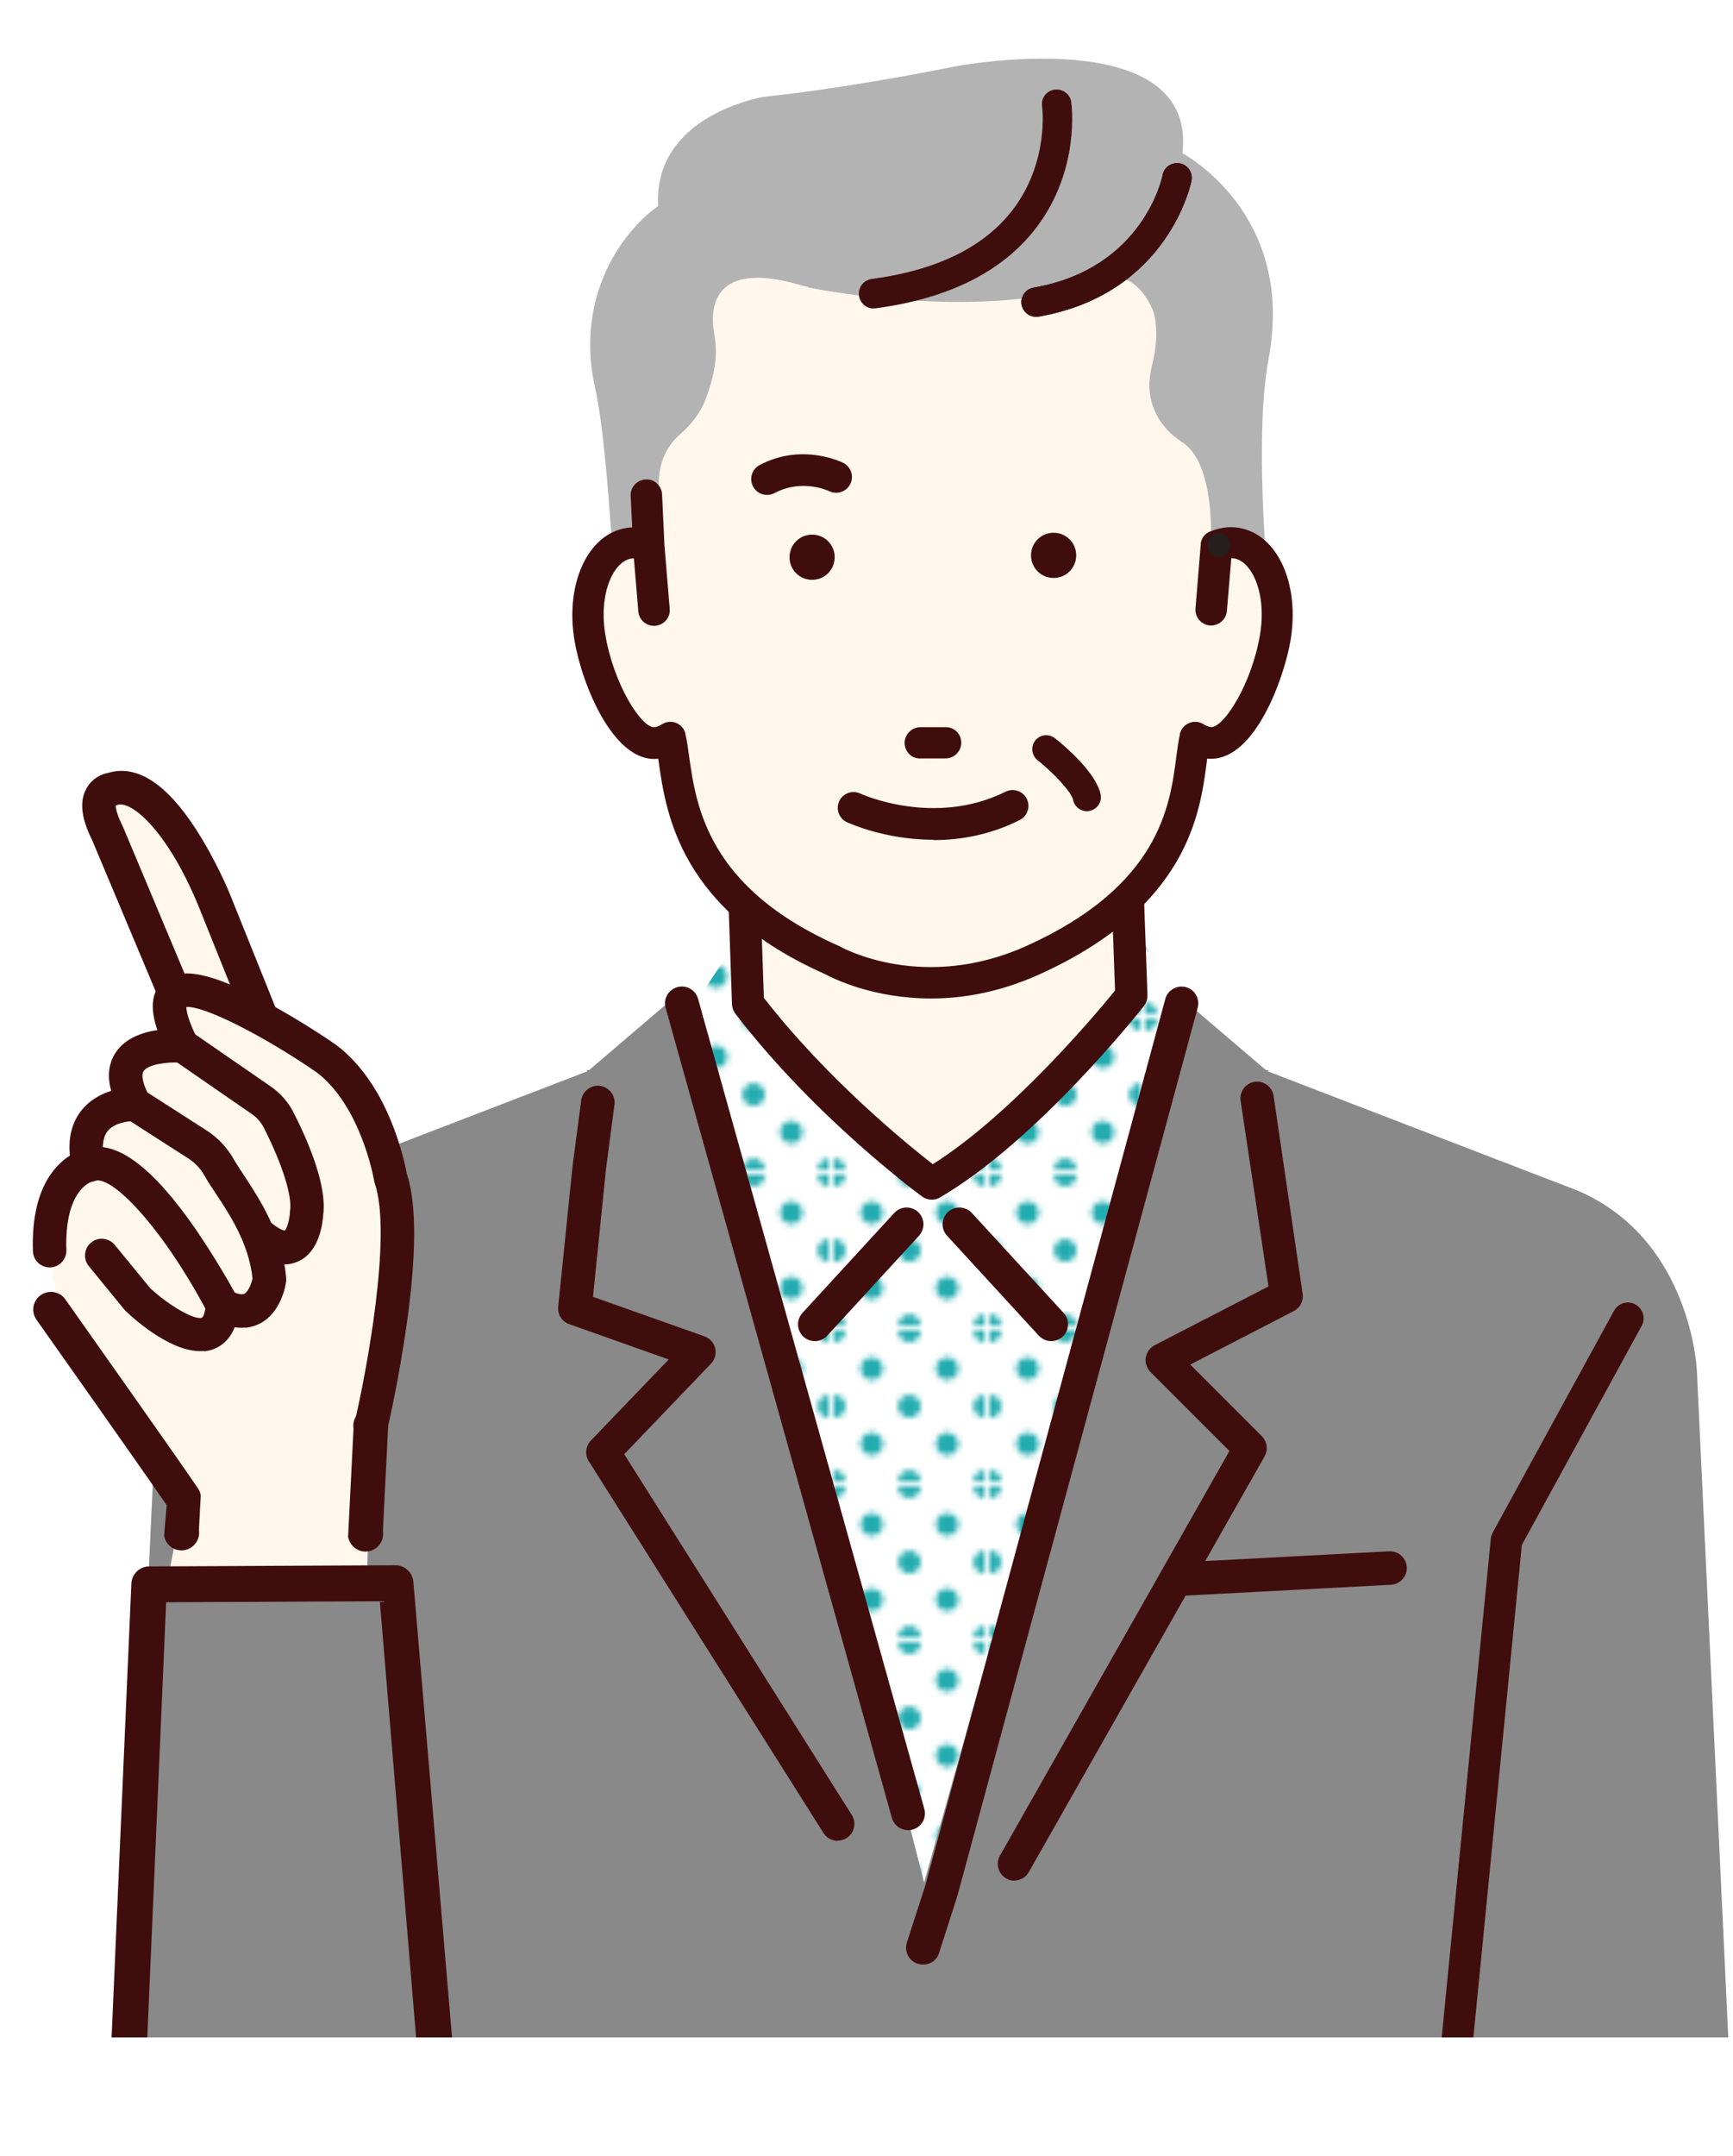
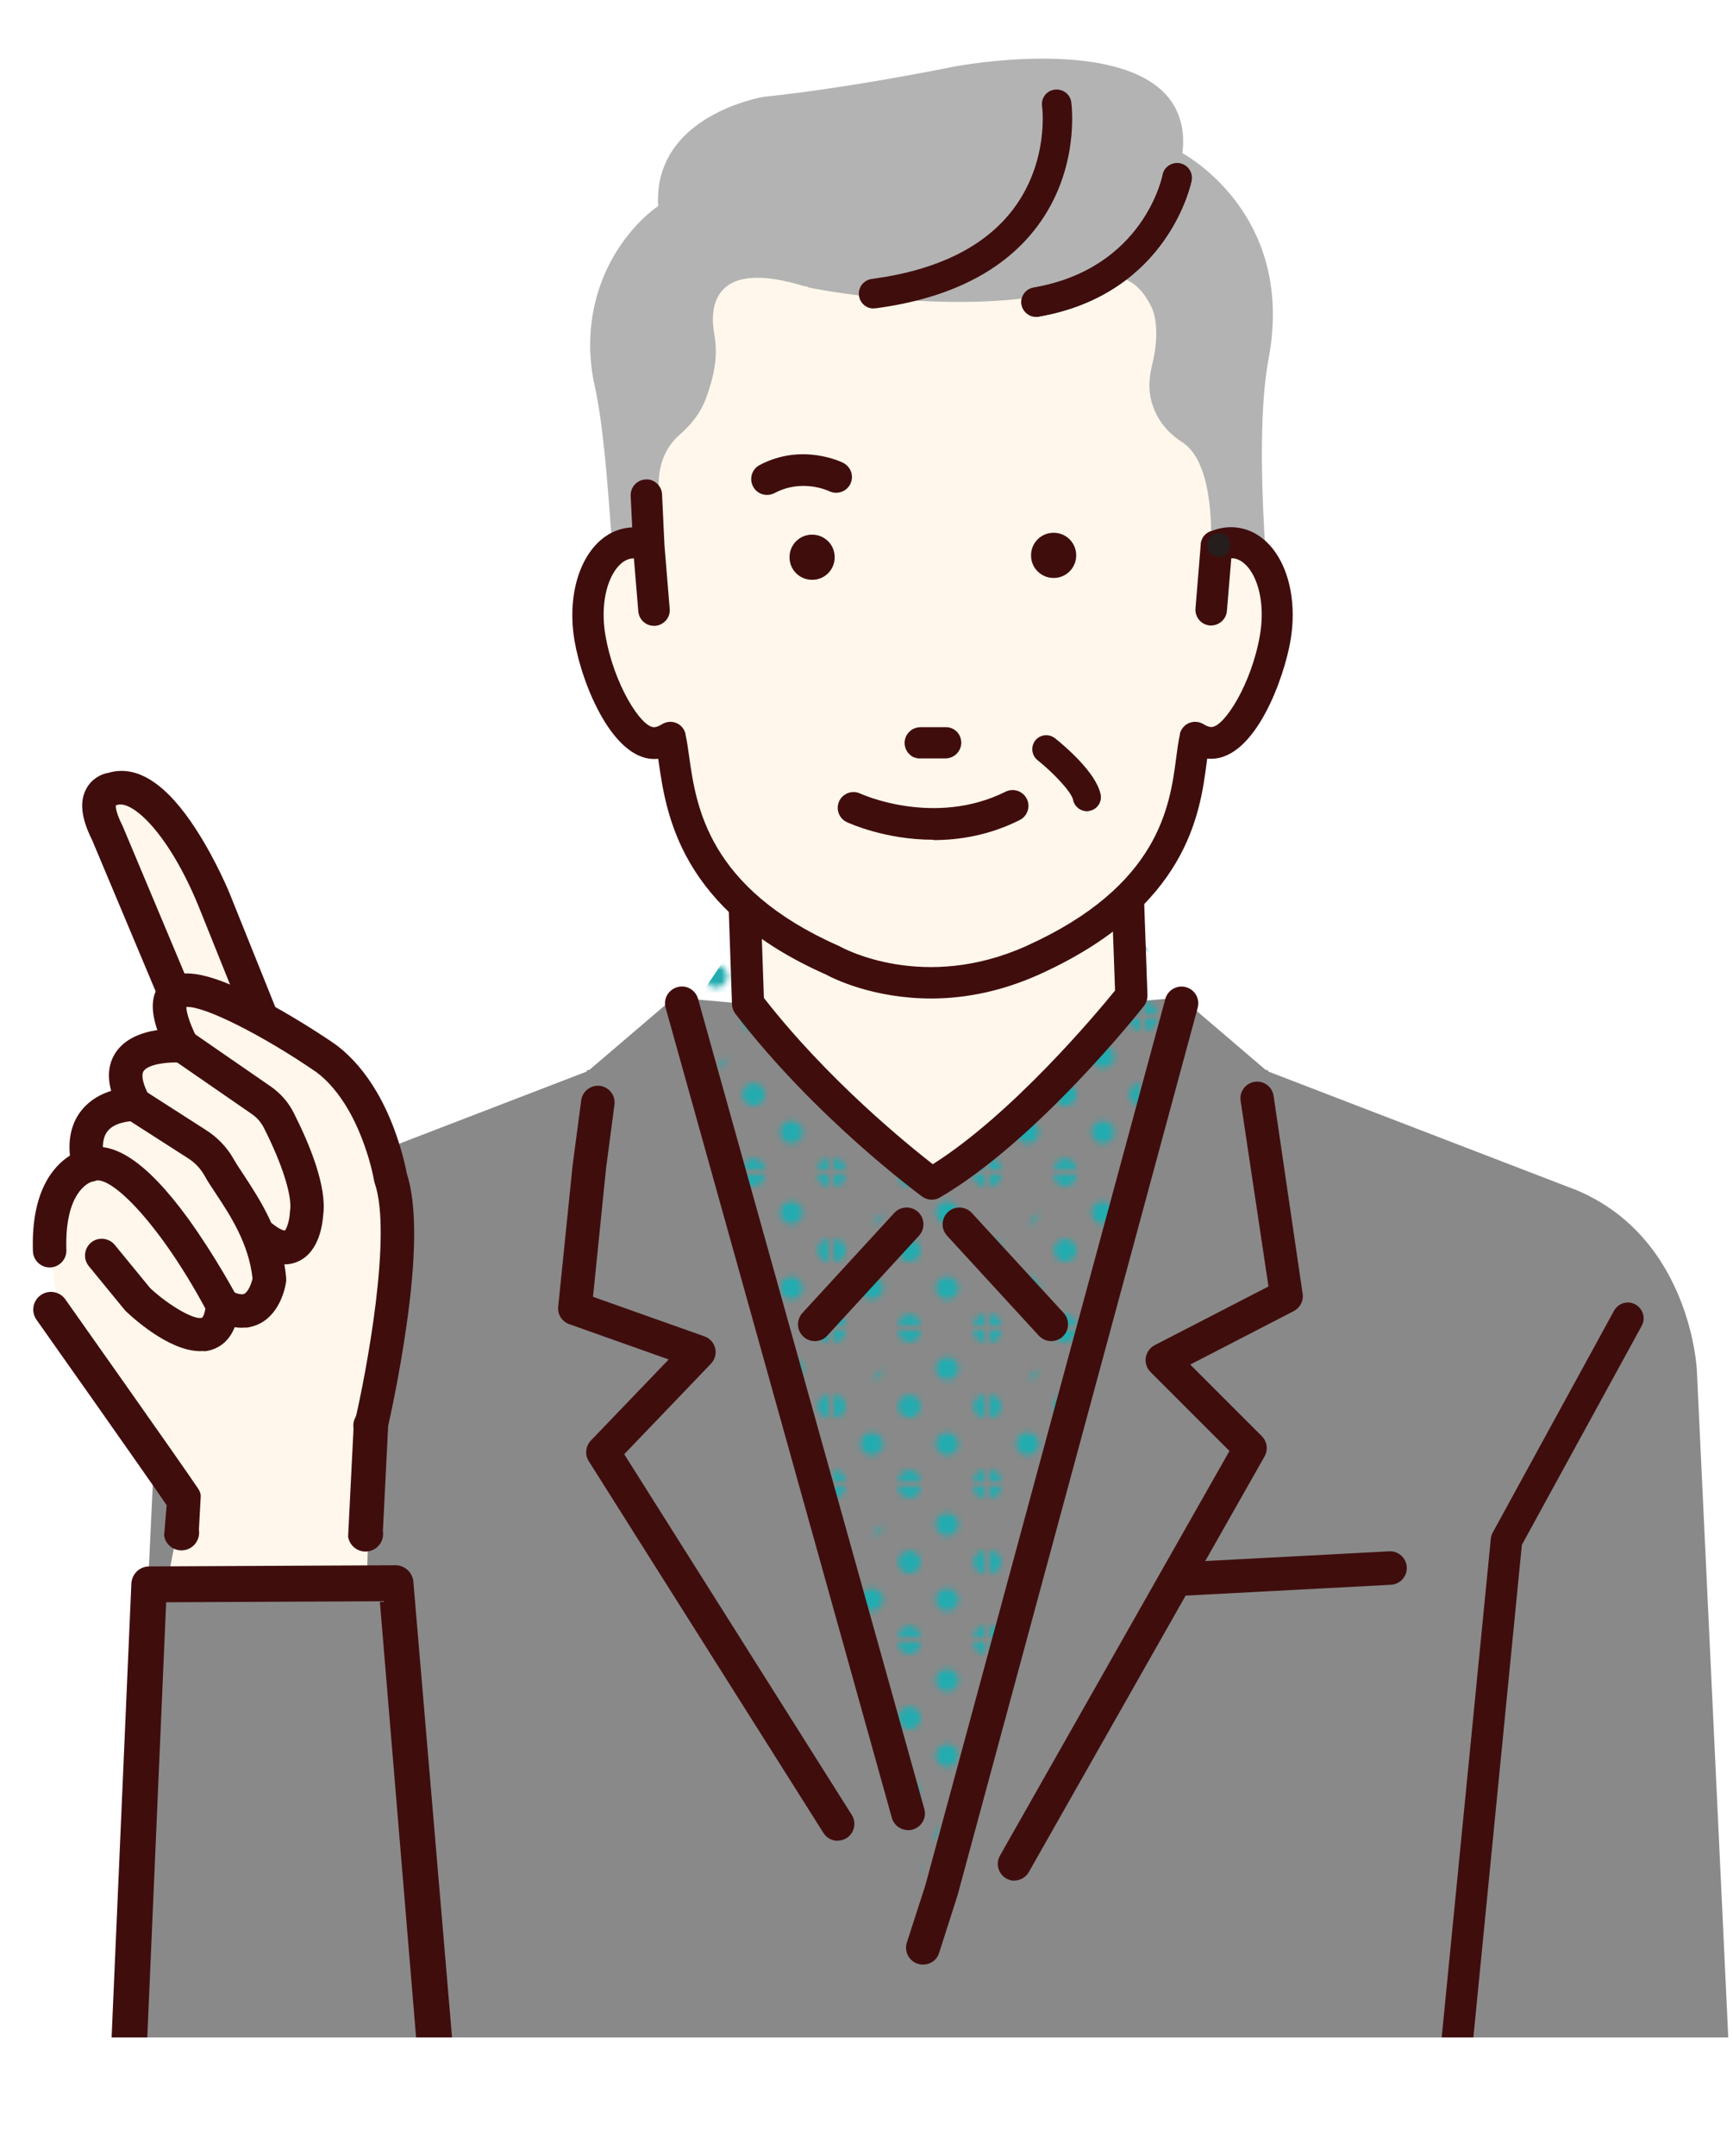
<svg xmlns="http://www.w3.org/2000/svg" id="_レイヤー_2" data-name="レイヤー 2" width="102.11" height="126.98" viewBox="0 0 102.11 126.98">
  <defs>
    <style>
      .cls-1 {
        fill: #fff7eb;
      }

      .cls-2 {
        fill: #898989;
      }

      .cls-3 {
        fill: #231815;
      }

      .cls-4 {
        fill: #fff;
      }

      .cls-5 {
        fill: none;
      }

      .cls-6 {
        fill: #b3b3b3;
      }

      .cls-7 {
        fill: #251e1c;
      }

      .cls-8 {
        fill: #23acb0;
      }

      .cls-9 {
        fill: #400d0d;
      }

      .cls-10 {
        fill: url(#_新規パターンスウォッチ_55);
      }

      .cls-11 {
        clip-path: url(#clippath);
      }
    </style>
    <clipPath id="clippath">
      <rect class="cls-5" width="102.11" height="120" />
    </clipPath>
    <pattern id="_新規パターンスウォッチ_55" data-name="新規パターンスウォッチ 55" x="0" y="0" width="26.12" height="26.11" patternTransform="translate(-5715.88 1198.35) scale(.34)" patternUnits="userSpaceOnUse" viewBox="0 0 26.12 26.11">
      <g>
        <rect class="cls-5" x="0" y="0" width="26.12" height="26.11" />
        <path class="cls-8" d="M26.12,28.07c1.08,0,1.96-.88,1.96-1.96s-.88-1.96-1.96-1.96-1.96.88-1.96,1.96.88,1.96,1.96,1.96Z" />
        <path class="cls-8" d="M13.06,28.07c1.08,0,1.96-.88,1.96-1.96s-.88-1.96-1.96-1.96-1.96.88-1.96,1.96.88,1.96,1.96,1.96Z" />
        <circle class="cls-8" cx="0" cy="26.11" r="1.96" />
        <path class="cls-8" d="M26.12,15.02c1.08,0,1.96-.88,1.96-1.96s-.88-1.96-1.96-1.96-1.96.88-1.96,1.96.88,1.96,1.96,1.96Z" />
        <path class="cls-8" d="M13.06,15.02c1.08,0,1.96-.88,1.96-1.96s-.88-1.96-1.96-1.96-1.96.88-1.96,1.96.88,1.96,1.96,1.96Z" />
        <circle class="cls-8" cx="0" cy="13.06" r="1.96" />
        <path class="cls-8" d="M26.12,1.96c1.08,0,1.96-.88,1.96-1.96s-.88-1.96-1.96-1.96-1.96.88-1.96,1.96.88,1.96,1.96,1.96Z" />
        <path class="cls-8" d="M13.06,1.96c1.08,0,1.96-.88,1.96-1.96s-.88-1.96-1.96-1.96-1.96.88-1.96,1.96.88,1.96,1.96,1.96Z" />
        <path class="cls-8" d="M0,1.96c1.08,0,1.96-.88,1.96-1.96s-.88-1.96-1.96-1.96-1.96.88-1.96,1.96.88,1.96,1.96,1.96Z" />
        <path class="cls-8" d="M-13.06,1.96c1.08,0,1.96-.88,1.96-1.96s-.88-1.96-1.96-1.96-1.96.88-1.96,1.96.88,1.96,1.96,1.96Z" />
        <path class="cls-8" d="M-13.06,0" />
        <path class="cls-8" d="M6.53,21.54c1.08,0,1.96-.88,1.96-1.96s-.88-1.96-1.96-1.96-1.96.88-1.96,1.96.88,1.96,1.96,1.96Z" />
        <path class="cls-8" d="M19.59,21.54c1.08,0,1.96-.88,1.96-1.96s-.88-1.96-1.96-1.96-1.96.88-1.96,1.96.88,1.96,1.96,1.96Z" />
-         <path class="cls-8" d="M6.53,8.49c1.08,0,1.96-.88,1.96-1.96s-.88-1.96-1.96-1.96-1.96.88-1.96,1.96.88,1.96,1.96,1.96Z" />
+         <path class="cls-8" d="M6.53,8.49c1.08,0,1.96-.88,1.96-1.96Z" />
        <path class="cls-8" d="M19.59,8.49c1.08,0,1.96-.88,1.96-1.96s-.88-1.96-1.96-1.96-1.96.88-1.96,1.96.88,1.96,1.96,1.96Z" />
        <path class="cls-8" d="M-6.53,8.49c1.08,0,1.96-.88,1.96-1.96s-.88-1.96-1.96-1.96-1.96.88-1.96,1.96.88,1.96,1.96,1.96Z" />
        <path class="cls-8" d="M-6.53,6.53" />
      </g>
    </pattern>
  </defs>
  <g id="_トップ" data-name="トップ">
    <g class="cls-11">
      <path class="cls-2" d="M102.11,126.06s0-.06,0-.13l-2.13-45.23s-.33-7.74-7.06-10.59l-18.22-7.01h0s.05-.06.05-.06l-.17-.02-5-4.27-14.93,1.33-14.93-1.33-5,4.27-.17.02.05.06h0s-18.22,7.01-18.22,7.01c-6.73,2.85-7.06,10.59-7.06,10.59l-2.13,45.23c0,.07,0,.11,0,.13,0,.1,0,.13,0,0,.01.08.05-.29.08-.67,0,.13,0,.34-.02.69-.01.26-.03.55-.05.89h94.93c-.02-.34-.04-.64-.05-.89-.01-.34-.02-.56-.02-.69.03.39.07.75.08.67,0,.13,0,.1,0,0Z" />
-       <polygon class="cls-4" points="53.98 55.63 43.89 54.72 41.13 58.83 54.45 110.88 69.09 58.83 67.47 55.63 53.98 55.63" />
      <polygon class="cls-10" points="53.98 55.63 43.89 54.72 41.13 58.83 54.45 110.88 69.09 58.83 67.47 55.63 53.98 55.63" />
      <path class="cls-1" d="M44.08,59.13l-.47-13.64h22.58l.47,13.17s-6.12,7.76-11.76,11.06c0,0-6.12-4.47-10.82-10.59Z" />
      <path class="cls-9" d="M54.9,70.66c-.2,0-.39-.06-.56-.18-.25-.19-6.28-4.62-11.01-10.77-.12-.16-.19-.35-.2-.55l-.47-13.64c0-.26.09-.51.27-.69.18-.18.42-.29.68-.29h22.58c.51,0,.93.4.95.91l.47,13.17c0,.22-.06.44-.2.62-.25.32-6.29,7.94-12.03,11.29-.15.09-.31.13-.48.13ZM45.02,58.79c3.76,4.82,8.43,8.6,9.94,9.78,4.69-2.96,9.66-8.9,10.74-10.23l-.43-11.91h-20.69l.43,12.36Z" />
      <path class="cls-9" d="M48.01,78.99c-.24,0-.48-.09-.67-.26-.4-.37-.43-.99-.06-1.4l5.41-5.89c.37-.4.99-.43,1.4-.06.4.37.43.99.06,1.4l-5.41,5.89c-.19.21-.46.32-.73.32Z" />
      <path class="cls-9" d="M61.94,78.99c-.27,0-.53-.11-.73-.32l-5.41-5.89c-.37-.4-.34-1.03.06-1.4.4-.37,1.03-.34,1.4.06l5.41,5.89c.37.4.34,1.03-.06,1.4-.19.17-.43.26-.67.26Z" />
      <path class="cls-9" d="M59.78,110.77c-.17,0-.33-.04-.49-.13-.47-.27-.64-.87-.37-1.35l13.52-23.83-4.65-4.65c-.22-.22-.33-.54-.28-.85.05-.31.24-.58.52-.73l6.71-3.46-1.65-10.99c-.05-.54.35-1.02.89-1.07.54-.05,1.02.35,1.07.89l1.71,11.65c.04.4-.17.78-.53.97l-6.1,3.15,4.22,4.22c.31.31.38.8.16,1.19l-13.89,24.48c-.18.32-.52.5-.86.5Z" />
      <path class="cls-9" d="M54.37,115.71c-.1,0-.2-.02-.3-.05-.52-.17-.8-.72-.64-1.24l1.09-3.37,14.14-52.21c.14-.53.69-.84,1.21-.7.53.14.84.68.7,1.21l-14.14,52.24s0,.03-.01.04l-1.09,3.4c-.13.42-.52.68-.94.68Z" />
      <path class="cls-9" d="M49.36,108.42c-.33,0-.65-.16-.84-.46l-13.83-21.9c-.24-.38-.19-.88.12-1.21l4.59-4.78-5.86-2.08c-.43-.15-.7-.58-.65-1.03l.85-8.33.5-3.78c.05-.54.53-.94,1.07-.9.54.05.95.53.9,1.07l-.5,3.79-.77,7.57,6.57,2.33c.32.11.55.38.63.7.08.33-.02.67-.25.91l-5.11,5.33,13.41,21.25c.29.46.15,1.07-.31,1.36-.16.1-.35.15-.53.15Z" />
      <path class="cls-9" d="M53.5,107.79c-.43,0-.83-.29-.95-.72l-13.33-47.71c-.15-.53.16-1.07.69-1.22.53-.15,1.07.16,1.22.69l13.33,47.71c.15.53-.16,1.07-.69,1.22-.09.02-.18.04-.27.04Z" />
      <path class="cls-9" d="M69.98,93.98c-.52,0-.96-.41-.99-.94-.03-.54.39-1.01.93-1.04l11.93-.63c.54-.03,1.01.39,1.04.93.03.54-.39,1.01-.93,1.04l-11.93.63s-.04,0-.05,0Z" />
      <path class="cls-9" d="M85.31,126.66s-.06,0-.09,0c-.51-.05-.89-.51-.83-1.02l3.45-35.01c.01-.12.05-.25.11-.36l7.15-13.07c.25-.45.81-.62,1.26-.37.45.25.62.81.37,1.26l-7.06,12.9-3.43,34.82c-.05.48-.45.84-.93.84Z" />
      <path class="cls-6" d="M75,37.42c-.01-.11-1.27-10.91-.25-16.31,1.5-8.02-4.22-11.6-5.08-12.09.18-1.51-.22-2.74-1.17-3.65-3.25-3.09-11.84-1.53-12.21-1.46-7.07,1.41-11.22,1.78-11.27,1.79-.07.01-1.68.28-3.26,1.21-2.09,1.23-3.11,3.03-2.98,5.23-.25.17-1,.71-1.84,1.79-1.91,2.45-2.6,5.65-1.9,8.8.49,2.2.75,5.6.97,8.59.23,3,.44,5.83.85,7.08l.33-.08c-.02-.16-.03-.53.13-.59.25-.1,1.48.15,6.71,7.61l.06.08,22.42-1.87h.05s8.48-6.02,8.48-6.02v-.1Z" />
      <path class="cls-4" d="M46.09,16.94s1.56-.02,1.56-.02c-.1-.12-1.63-.1-1.56.02Z" />
      <path class="cls-1" d="M73.37,32.01c-.4-.07-.8,0-1.19.16l-.37-.03v-.08s-.45.04-.45.04c.08-4.1-.9-5.55-1.71-6.06-1.31-.82-2.09-2.27-1.9-3.8.05-.44.13-.73.13-.73.56-2.23,0-3.35,0-3.35-1.05-2.24-2.57-1.96-3.37-1.61-.9.4-1.85.66-2.82.83-6.52,1.12-14.07-.45-14.07-.45-5.81-1.88-5.78,1.37-5.54,2.72.11.61.13,1.23.04,1.85-.1.7-.31,1.39-.53,1.98-.31.83-.86,1.53-1.53,2.11-1.64,1.42-1.2,3.6-1.2,3.6l-.3-.03.14,3c-.39-.16-.79-.22-1.19-.16-1.72.29-2.74,2.78-2.27,5.56.47,2.78,2.25,6.48,3.97,6.19.27-.05.52-.15.76-.3.6,2.51.03,8.91,9.56,13.11,0,0,5.24,2.96,11.82,0,9.72-4.38,8.96-10.6,9.56-13.11.23.15.49.25.76.3,1.73.29,3.5-3.4,3.97-6.19.47-2.78-.55-5.27-2.27-5.56Z" />
      <path class="cls-9" d="M64.04,47.78c-.38,0-.73-.27-.81-.66-.09-.47-1.16-1.6-2.1-2.35-.35-.28-.41-.8-.13-1.16.28-.35.8-.41,1.16-.13.57.45,2.43,2.03,2.69,3.31.09.45-.2.88-.65.97-.05.01-.11.02-.16.02Z" />
      <g>
        <g>
          <path class="cls-3" d="M61.05,18.5c-.34,0-.63-.24-.69-.58-.07-.38.19-.75.57-.81,6.63-1.14,7.73-6.7,7.74-6.75.07-.38.44-.64.82-.56.38.07.63.44.56.82-.01.07-1.29,6.57-8.88,7.88-.04,0-.08.01-.12.01Z" />
          <path class="cls-3" d="M61.05,18.66c-.42,0-.78-.3-.86-.72-.08-.47.24-.92.71-1,6.5-1.12,7.59-6.56,7.6-6.62.04-.23.17-.43.36-.56.19-.13.42-.18.65-.14.23.04.43.17.56.36.13.19.18.42.14.65-.01.07-1.33,6.69-9.02,8.02-.05,0-.1.01-.15.01ZM69.36,9.94c-.11,0-.21.03-.3.09-.12.08-.2.2-.22.35-.01.06-1.11,5.72-7.87,6.89-.29.05-.49.33-.44.62.05.29.32.48.62.44,7.44-1.28,8.73-7.68,8.74-7.75.03-.14,0-.28-.09-.4-.08-.12-.2-.2-.34-.22-.03,0-.07,0-.1,0Z" />
        </g>
        <g>
          <path class="cls-9" d="M61.05,18.5c-.34,0-.63-.24-.69-.58-.07-.38.19-.75.57-.81,6.63-1.14,7.73-6.7,7.74-6.75.07-.38.44-.64.82-.56.38.07.63.44.56.82-.01.07-1.29,6.57-8.88,7.88-.04,0-.08.01-.12.01Z" />
          <path class="cls-9" d="M61.05,18.66c-.42,0-.78-.3-.86-.72-.08-.47.24-.92.71-1,6.5-1.12,7.59-6.56,7.6-6.62.04-.23.17-.43.36-.56.19-.13.42-.18.65-.14.23.04.43.17.56.36.13.19.18.42.14.65-.01.07-1.33,6.69-9.02,8.02-.05,0-.1.01-.15.01ZM69.36,9.94c-.11,0-.21.03-.3.09-.12.08-.2.2-.22.35-.01.06-1.11,5.72-7.87,6.89-.29.05-.49.33-.44.62.05.29.32.48.62.44,7.44-1.28,8.73-7.68,8.74-7.75.03-.14,0-.28-.09-.4-.08-.12-.2-.2-.34-.22-.03,0-.07,0-.1,0Z" />
        </g>
      </g>
      <g>
        <path class="cls-9" d="M51.47,18c-.35,0-.65-.26-.7-.61-.05-.38.22-.74.6-.79,3.9-.52,6.74-1.92,8.45-4.18,2.18-2.88,1.74-6.16,1.74-6.19-.05-.38.21-.74.6-.79.38-.05.74.21.79.6.02.16.52,3.9-2.01,7.24-1.94,2.56-5.1,4.15-9.38,4.72-.03,0-.06,0-.09,0Z" />
        <path class="cls-9" d="M51.47,18.17c-.43,0-.8-.32-.86-.76-.06-.48.27-.91.75-.98,3.85-.51,6.66-1.89,8.34-4.11,2.13-2.82,1.71-6.03,1.7-6.06-.07-.48.26-.92.74-.98.47-.06.92.26.98.74.02.16.53,3.97-2.04,7.36-1.97,2.6-5.17,4.21-9.5,4.78-.04,0-.08,0-.12,0ZM62.26,5.6s-.05,0-.07,0c-.14.02-.27.09-.35.21-.09.11-.12.26-.1.4,0,.03.44,3.4-1.77,6.31-1.74,2.29-4.62,3.72-8.56,4.24-.29.04-.5.31-.46.6.04.29.31.5.6.46,4.24-.56,7.36-2.13,9.27-4.65,2.49-3.28,2-6.96,1.97-7.11-.04-.27-.27-.46-.53-.46Z" />
      </g>
      <g>
        <path class="cls-9" d="M73.03,31.2c-.51-.09-1.04-.02-1.56.18-.02,0-.03.01-.05.02-.01,0-.02,0-.03.01-.01,0-.02.01-.03.02-.03.01-.06.03-.09.05-.02.01-.04.03-.06.04-.02.02-.05.04-.07.06-.02.02-.03.03-.05.05-.02.02-.04.04-.05.07-.01.02-.03.04-.04.06-.01.02-.03.05-.04.07-.01.02-.02.05-.03.07,0,.03-.02.05-.02.08,0,.03-.01.06-.02.08,0,.02,0,.03,0,.04l-.31,3.78c-.04.45.3.85.75.88.02,0,.05,0,.07,0,.42,0,.78-.32.82-.75l.26-3.21c.1,0,.19,0,.29,0,1.09.19,2.02,2.13,1.6,4.62-.49,2.91-2.18,5.65-3.03,5.51-.15-.03-.3-.09-.46-.19-.22-.14-.5-.17-.75-.07-.24.1-.43.31-.49.57h0c-.1.42-.16.88-.23,1.42-.37,2.84-1,7.59-8.87,11.14-6.1,2.75-10.89.14-11.09.03-.02-.01-.05-.03-.07-.04-7.76-3.42-8.45-8.29-8.87-11.19-.07-.52-.14-.97-.23-1.36h0c-.06-.26-.24-.48-.49-.57-.24-.1-.52-.07-.75.07-.16.1-.31.16-.46.18-.85.14-2.54-2.61-3.03-5.51-.42-2.49.51-4.43,1.6-4.62.09-.02.19-.02.29,0l.26,3.21c.04.43.39.75.82.75.02,0,.05,0,.07,0,.45-.04.79-.43.75-.88l-.31-3.77-.14-2.98c-.02-.45-.39-.81-.86-.78-.45.02-.8.4-.78.86l.09,1.95c-.15,0-.31.01-.46.04-2.2.37-3.5,3.23-2.94,6.51.44,2.6,2.33,7.28,4.91,6.86.01.1.03.19.04.3.43,3.02,1.23,8.65,9.78,12.43.36.19,2.73,1.41,6.18,1.41,1.85,0,4.01-.35,6.33-1.4,8.7-3.92,9.43-9.44,9.82-12.41.02-.11.03-.23.04-.33.11.02.22.03.32.03,2.41,0,4.16-4.39,4.58-6.89.55-3.28-.74-6.13-2.95-6.51Z" />
        <path class="cls-9" d="M54.88,58.81c-3.44,0-5.79-1.18-6.23-1.42-8.6-3.8-9.4-9.47-9.84-12.51l-.03-.19c-2.61.29-4.49-4.36-4.93-6.96-.56-3.33.77-6.25,3.03-6.63.12-.02.24-.03.37-.04l-.09-1.85c-.01-.25.07-.48.24-.67.17-.18.39-.29.64-.3.24-.02.48.06.66.23.19.17.3.4.31.65l.14,2.98.31,3.77c.02.25-.06.49-.22.67s-.38.3-.63.32c-.03,0-.05,0-.08,0-.48,0-.88-.37-.92-.85l-.26-3.12c-.06,0-.12,0-.17.01-1.04.18-1.92,2.07-1.51,4.5.49,2.9,2.1,5.43,2.86,5.43.02,0,.03,0,.05,0,.14-.02.27-.08.42-.17.25-.16.57-.19.84-.08.28.11.48.35.55.64,0,.01,0,.03,0,.04.09.39.15.82.22,1.33.41,2.89,1.1,7.72,8.81,11.12.03.01.05.03.08.04.2.11,4.94,2.69,10.99-.04,7.82-3.53,8.44-8.24,8.81-11.06.07-.53.13-.98.22-1.39,0-.01,0-.03,0-.04.07-.29.28-.53.55-.64.28-.11.59-.08.84.07.14.09.28.15.42.17.02,0,.03,0,.05,0,.75,0,2.37-2.54,2.86-5.43.41-2.43-.47-4.32-1.52-4.5-.05,0-.11-.01-.17-.01l-.26,3.11c-.04.5-.49.88-1,.85-.51-.04-.89-.49-.85-1l.31-3.78s0-.03,0-.04c0-.04.01-.07.02-.11,0-.03.02-.06.03-.09.01-.03.02-.05.03-.08.01-.03.03-.06.04-.08.01-.02.03-.05.05-.07.02-.03.04-.05.06-.07.02-.02.04-.04.06-.06.02-.02.05-.04.08-.06.02-.02.04-.03.06-.04.03-.02.06-.04.1-.05.01,0,.02-.01.03-.02,0,0,.02,0,.03,0,.03-.01.05-.02.06-.02.54-.21,1.08-.27,1.61-.18h0c2.26.38,3.59,3.29,3.03,6.63-.37,2.18-2.06,6.97-4.68,6.97-.08,0-.15,0-.23-.01l-.03.23c-.39,2.99-1.12,8.54-9.88,12.49-2.07.93-4.21,1.41-6.37,1.41ZM38.87,44.46s.04,0,.06.02c.02.02.04.04.04.07l.04.3c.43,3,1.22,8.59,9.72,12.35.44.24,2.75,1.4,6.14,1.4,2.13,0,4.25-.47,6.29-1.39,8.65-3.9,9.37-9.38,9.75-12.33l.04-.33s.02-.05.04-.07c.02-.02.05-.03.08-.02.11.02.21.03.31.03,2.35,0,4.08-4.43,4.48-6.8.54-3.22-.71-6.02-2.86-6.39h0c-.49-.08-1-.02-1.51.18l-.04.02-.07-.09.04.1s-.02.01-.03.02c-.03.01-.05.03-.08.04-.02.01-.03.02-.05.03-.02.02-.04.03-.06.05-.02.02-.03.03-.04.05-.02.02-.03.04-.05.06-.01.02-.02.04-.04.05-.01.02-.02.04-.03.06,0,.02-.02.04-.03.06,0,.02-.01.04-.02.07,0,.02,0,.05-.01.07,0,0,0,.03,0,.03l-.31,3.79c-.03.39.26.74.65.77.02,0,.04,0,.06,0,.37,0,.68-.29.71-.65l.26-3.21c0-.05.04-.09.1-.1.12,0,.22,0,.31,0,1.14.19,2.12,2.19,1.69,4.74-.47,2.78-2.15,5.76-3.15,5.6-.17-.03-.33-.09-.5-.2-.19-.12-.44-.14-.65-.06-.2.08-.36.25-.42.46,0,.01,0,.03,0,.04-.1.41-.16.87-.23,1.4-.38,2.86-1,7.65-8.94,11.22-6.15,2.77-10.98.14-11.18.03-.02-.01-.04-.02-.06-.03-7.81-3.44-8.51-8.35-8.93-11.28-.07-.52-.14-.96-.23-1.35,0-.01,0-.03,0-.04-.06-.21-.21-.38-.42-.46-.21-.09-.46-.06-.65.06-.17.11-.33.17-.49.2-1.01.16-2.68-2.82-3.15-5.6-.43-2.55.54-4.55,1.69-4.74.09-.02.2-.02.31,0,.05,0,.09.05.1.1l.26,3.21c.03.39.37.68.77.65.39-.03.68-.38.65-.77l-.31-3.77-.14-2.98c0-.2-.09-.38-.24-.51-.14-.12-.32-.19-.51-.17-.19,0-.37.09-.5.23-.13.14-.19.32-.18.51l.09,1.96s0,.06-.03.08c-.02.02-.05.03-.08.03-.15,0-.3.01-.44.04-2.14.36-3.4,3.17-2.86,6.39.43,2.56,2.28,7.18,4.79,6.77,0,0,.01,0,.02,0Z" />
      </g>
      <path class="cls-7" d="M71.81,32.8s-.05,0-.07,0c-.37-.04-.63-.36-.6-.73v-.08c.05-.37.37-.63.74-.6.37.04.63.36.6.73v.08c-.04.34-.33.6-.67.6Z" />
      <path class="cls-9" d="M45.19,29.15c-.33,0-.66-.18-.82-.5-.24-.45-.07-1.02.39-1.26,2.49-1.32,4.82-.18,4.92-.13.46.23.65.79.42,1.25-.23.46-.79.64-1.24.42-.07-.03-1.6-.75-3.22.11-.14.07-.29.11-.43.11Z" />
      <g>
        <g>
          <path class="cls-9" d="M60.75,32.72c0,.74.61,1.33,1.34,1.32.74,0,1.33-.61,1.32-1.34,0-.74-.61-1.33-1.34-1.32-.74,0-1.33.61-1.32,1.34Z" />
          <path class="cls-9" d="M46.52,32.83c0,.74.61,1.33,1.34,1.32.74,0,1.33-.61,1.32-1.34,0-.74-.61-1.33-1.34-1.32-.74,0-1.33.61-1.32,1.34Z" />
        </g>
        <g>
          <path class="cls-9" d="M55.71,44.56c.45,0,.81-.37.8-.82,0-.45-.37-.81-.82-.8h-1.48c-.45.02-.81.38-.8.83s.37.81.82.8h1.48Z" />
          <path class="cls-9" d="M53.88,44.62c-.11-.04-.21-.11-.3-.2-.18-.17-.27-.4-.28-.65,0-.25.09-.48.27-.66.17-.18.4-.27.65-.28h1.48c.25-.01.48.08.66.25.18.17.27.4.28.65,0,.25-.09.48-.27.66-.17.18-.4.27-.65.28h-1.48c-.12.01-.25-.01-.36-.06ZM55.97,43.1c-.08-.03-.18-.05-.27-.05h-1.48c-.19.01-.36.09-.49.22-.13.13-.2.31-.2.5,0,.19.08.36.21.49.13.13.31.2.49.2h1.48c.19-.01.36-.09.49-.22.13-.13.2-.31.2-.49,0-.19-.08-.36-.21-.49-.07-.06-.14-.11-.23-.15ZM55.71,44.56h0s0,0,0,0Z" />
        </g>
      </g>
      <path class="cls-9" d="M54.99,49.46c-2.84,0-4.97-.98-5.1-1.04-.46-.22-.66-.77-.44-1.24.22-.46.77-.66,1.24-.44.06.03,4.36,1.98,8.56-.11.46-.23,1.02-.04,1.25.42.23.46.04,1.02-.42,1.25-1.77.89-3.54,1.18-5.08,1.18Z" />
      <g>
        <g>
          <g>
            <g>
              <path class="cls-1" d="M6.6,46.48s-1.51.13-.28,2.56l7.4,17.63,3.65-1.85-4.72-11.74s-3.09-7.59-6.05-6.6Z" />
              <path class="cls-9" d="M13.38,67.59c-.26-.09-.46-.29-.57-.54l-7.39-17.59c-.64-1.28-.75-2.27-.32-3.03.31-.56.85-.84,1.28-.91,1.68-.5,3.43.62,5.19,3.36,1.18,1.83,1.97,3.75,2,3.84l4.72,11.74c.19.47-.01,1.02-.47,1.25l-3.65,1.85c-.11.06-.23.09-.36.1-.14.01-.29,0-.43-.06ZM11.73,53.45c-1.79-4.4-3.95-6.33-4.82-6.04-.04.01-.06.02-.09.03,0,.14.04.48.38,1.16.01.02.02.04.03.06l6.99,16.65,1.89-.96-4.38-10.9Z" />
            </g>
            <path class="cls-1" d="M23.01,69.36s-.77-4.74-3.77-7.01c0,0-12.37-8.54-8.51-.75,0,0-4.92-.44-2.79,3.44,0,0-3.56-.14-2.72,3.6,0,0-2.43.47-2.28,5.03,0,0,.38,4.4,1.84,6.55l6.04,8.04-1.01,5.14,11.81-.37.25-9.05s2.52-10.67,1.15-14.61Z" />
            <path class="cls-9" d="M4.12,68.06c-.11-1.1.14-2.02.73-2.72.49-.59,1.13-.91,1.7-1.09-.24-.87-.15-1.62.26-2.25.56-.85,1.58-1.2,2.46-1.33-.36-1.06-.46-2.17.35-2.87,1.03-.9,2.88-.51,6.18,1.28,2.08,1.13,3.93,2.4,4,2.46.01,0,.02.02.04.03.91.69,1.71,1.63,2.39,2.8.42.73.79,1.54,1.1,2.42.4,1.14.59,2.05.64,2.33.59,1.8.58,4.88-.05,9.17-.4,2.74-.91,5.08-1.06,5.73l-1.98.09c-.02-.12-.01-.24.02-.36.68-2.89,2.22-11.05,1.18-14.06-.02-.05-.03-.11-.04-.16,0,0-.15-.91-.57-2.08-.27-.76-.59-1.47-.95-2.09-.54-.93-1.17-1.68-1.86-2.2-3.21-2.21-6.68-3.94-7.68-3.85h0c0,.21.09.75.64,1.86.16.32.13.7-.07.99-.2.29-.54.46-.9.43-.72-.06-1.92.08-2.19.5-.16.24-.03.8.34,1.48.17.31.16.69-.03.99-.18.3-.52.48-.87.47-.29,0-1.14.08-1.55.58-.31.38-.37.99-.18,1.81.06.27.04.55-.12.78-.16.22-.37.37-.64.4-.18.06-1.61.62-1.5,4.03.02.54-.41,1-.95,1.02-.54.02-1-.41-1.02-.95-.12-3.55,1.22-5.03,2.18-5.64Z" />
            <path class="cls-9" d="M12.02,79.59c.2-.02.4-.06.59-.14.61-.24,1.36-.87,1.48-2.51.01-.18-.03-.37-.11-.53-.05-.1-1.29-2.42-2.91-4.66-2.46-3.37-4.48-4.69-6.19-4.05-.51.19-.77.76-.58,1.27.19.51.76.77,1.27.58.99-.36,3.89,2.62,6.53,7.52-.06.4-.17.53-.2.54-.42.16-1.92-.69-3.05-1.74l-2.09-2.55c-.35-.42-.97-.48-1.39-.14-.42.35-.48.97-.14,1.39l2.13,2.6s.06.06.09.09c.66.62,2.8,2.47,4.57,2.31Z" />
            <path class="cls-9" d="M14.47,78.2c.33-.03.61-.13.83-.24,1.28-.65,1.54-2.3,1.56-2.49,0-.07.01-.14,0-.22-.23-2.61-1.59-4.66-2.48-6.02-.24-.36-.45-.68-.6-.94-.39-.7-.96-1.3-1.64-1.73l-3.68-2.36c-.46-.29-1.07-.16-1.36.3-.29.46-.16,1.07.3,1.36l3.68,2.36c.41.26.75.62.98,1.04.18.33.42.68.67,1.06.82,1.24,1.93,2.92,2.15,4.98-.07.33-.26.78-.48.9-.16.08-.46,0-.83-.19-.48-.26-1.08-.09-1.34.39-.26.48-.08,1.08.39,1.34.73.4,1.35.5,1.84.45Z" />
            <path class="cls-9" d="M14.84,73.64c-.43-.34-.5-.96-.16-1.39.34-.43.96-.5,1.39-.16.42.33.64.38.71.39.13-.13.28-.64.3-1.05,0-.04,0-.07.01-.11.14-.86-.45-2.73-1.53-4.87-.17-.34-.42-.63-.73-.84l-4.65-3.21c-.45-.31-.56-.92-.25-1.37.31-.45.92-.56,1.37-.25l4.65,3.21c.58.4,1.06.95,1.37,1.58.92,1.82,1.96,4.33,1.72,6.01-.03.46-.21,2.14-1.46,2.71-.2.09-.41.15-.62.17-.65.06-1.36-.22-2.12-.82ZM16.75,72.5h0s0,0,0,0Z" />
          </g>
          <path class="cls-9" d="M10.79,91.31c-.54.05-1.03-.32-1.12-.86l.15-1.8c-1.4-2.04-7.6-10.83-7.67-10.92-.33-.47-.22-1.12.25-1.45.47-.33,1.12-.22,1.45.25.27.39,6.72,9.5,7.82,11.14.08.12.14.26.16.41l-.11,2.02c.09.57-.29,1.1-.85,1.2-.03,0-.05,0-.08.01Z" />
          <path class="cls-9" d="M21.63,91.38c-.54.05-1.03-.33-1.12-.87l.32-6.37c-.09-.57.29-1.1.86-1.19.56-.09,1.1.29,1.19.86l-.32,6.37c.09.57-.29,1.1-.86,1.19-.03,0-.05,0-.08,0Z" />
        </g>
        <path class="cls-9" d="M7.46,126.97c.52-.05.94-.47.96-1l1.37-31.6,12.59-.06,2.5,30.06c.08.58.63.98,1.2.9.58-.08.98-.62.9-1.2l-2.63-30.97c-.08-.52-.52-.91-1.05-.91l-14.51.07c-.56,0-1.02.44-1.05,1.01l-1.42,32.6c-.03.58.42,1.08,1.01,1.11.05,0,.1,0,.14,0Z" />
      </g>
    </g>
  </g>
</svg>